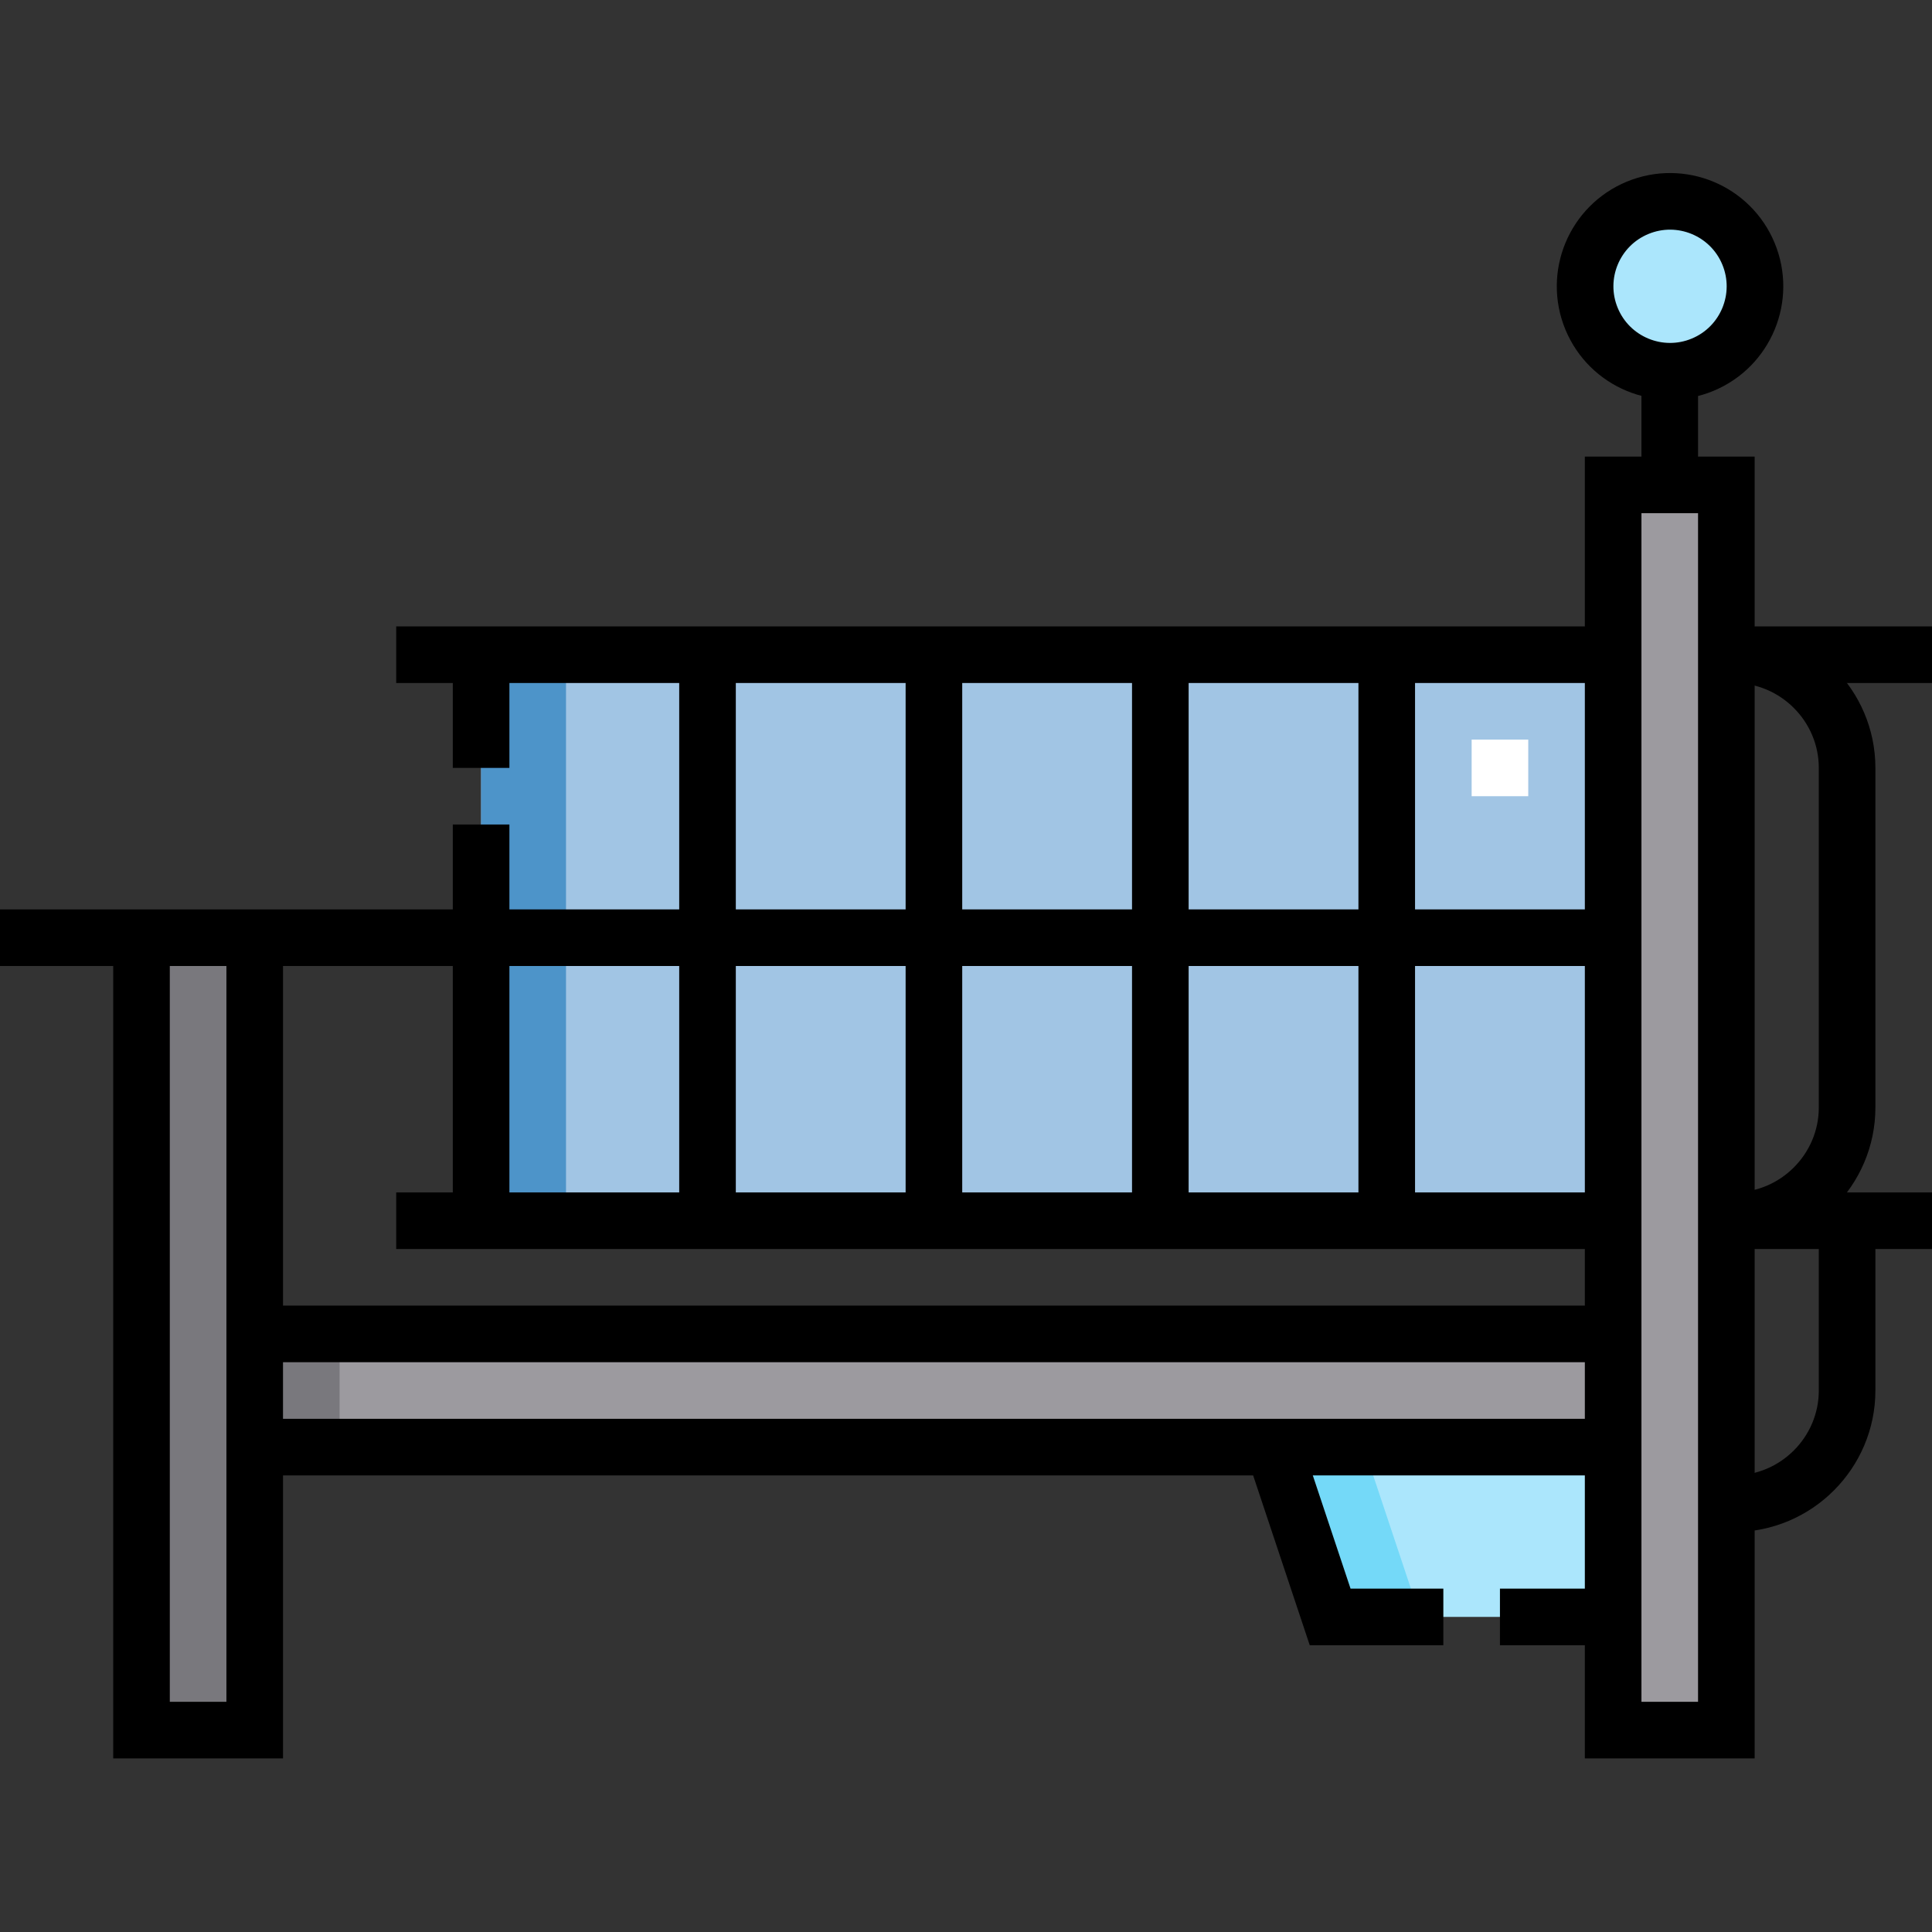
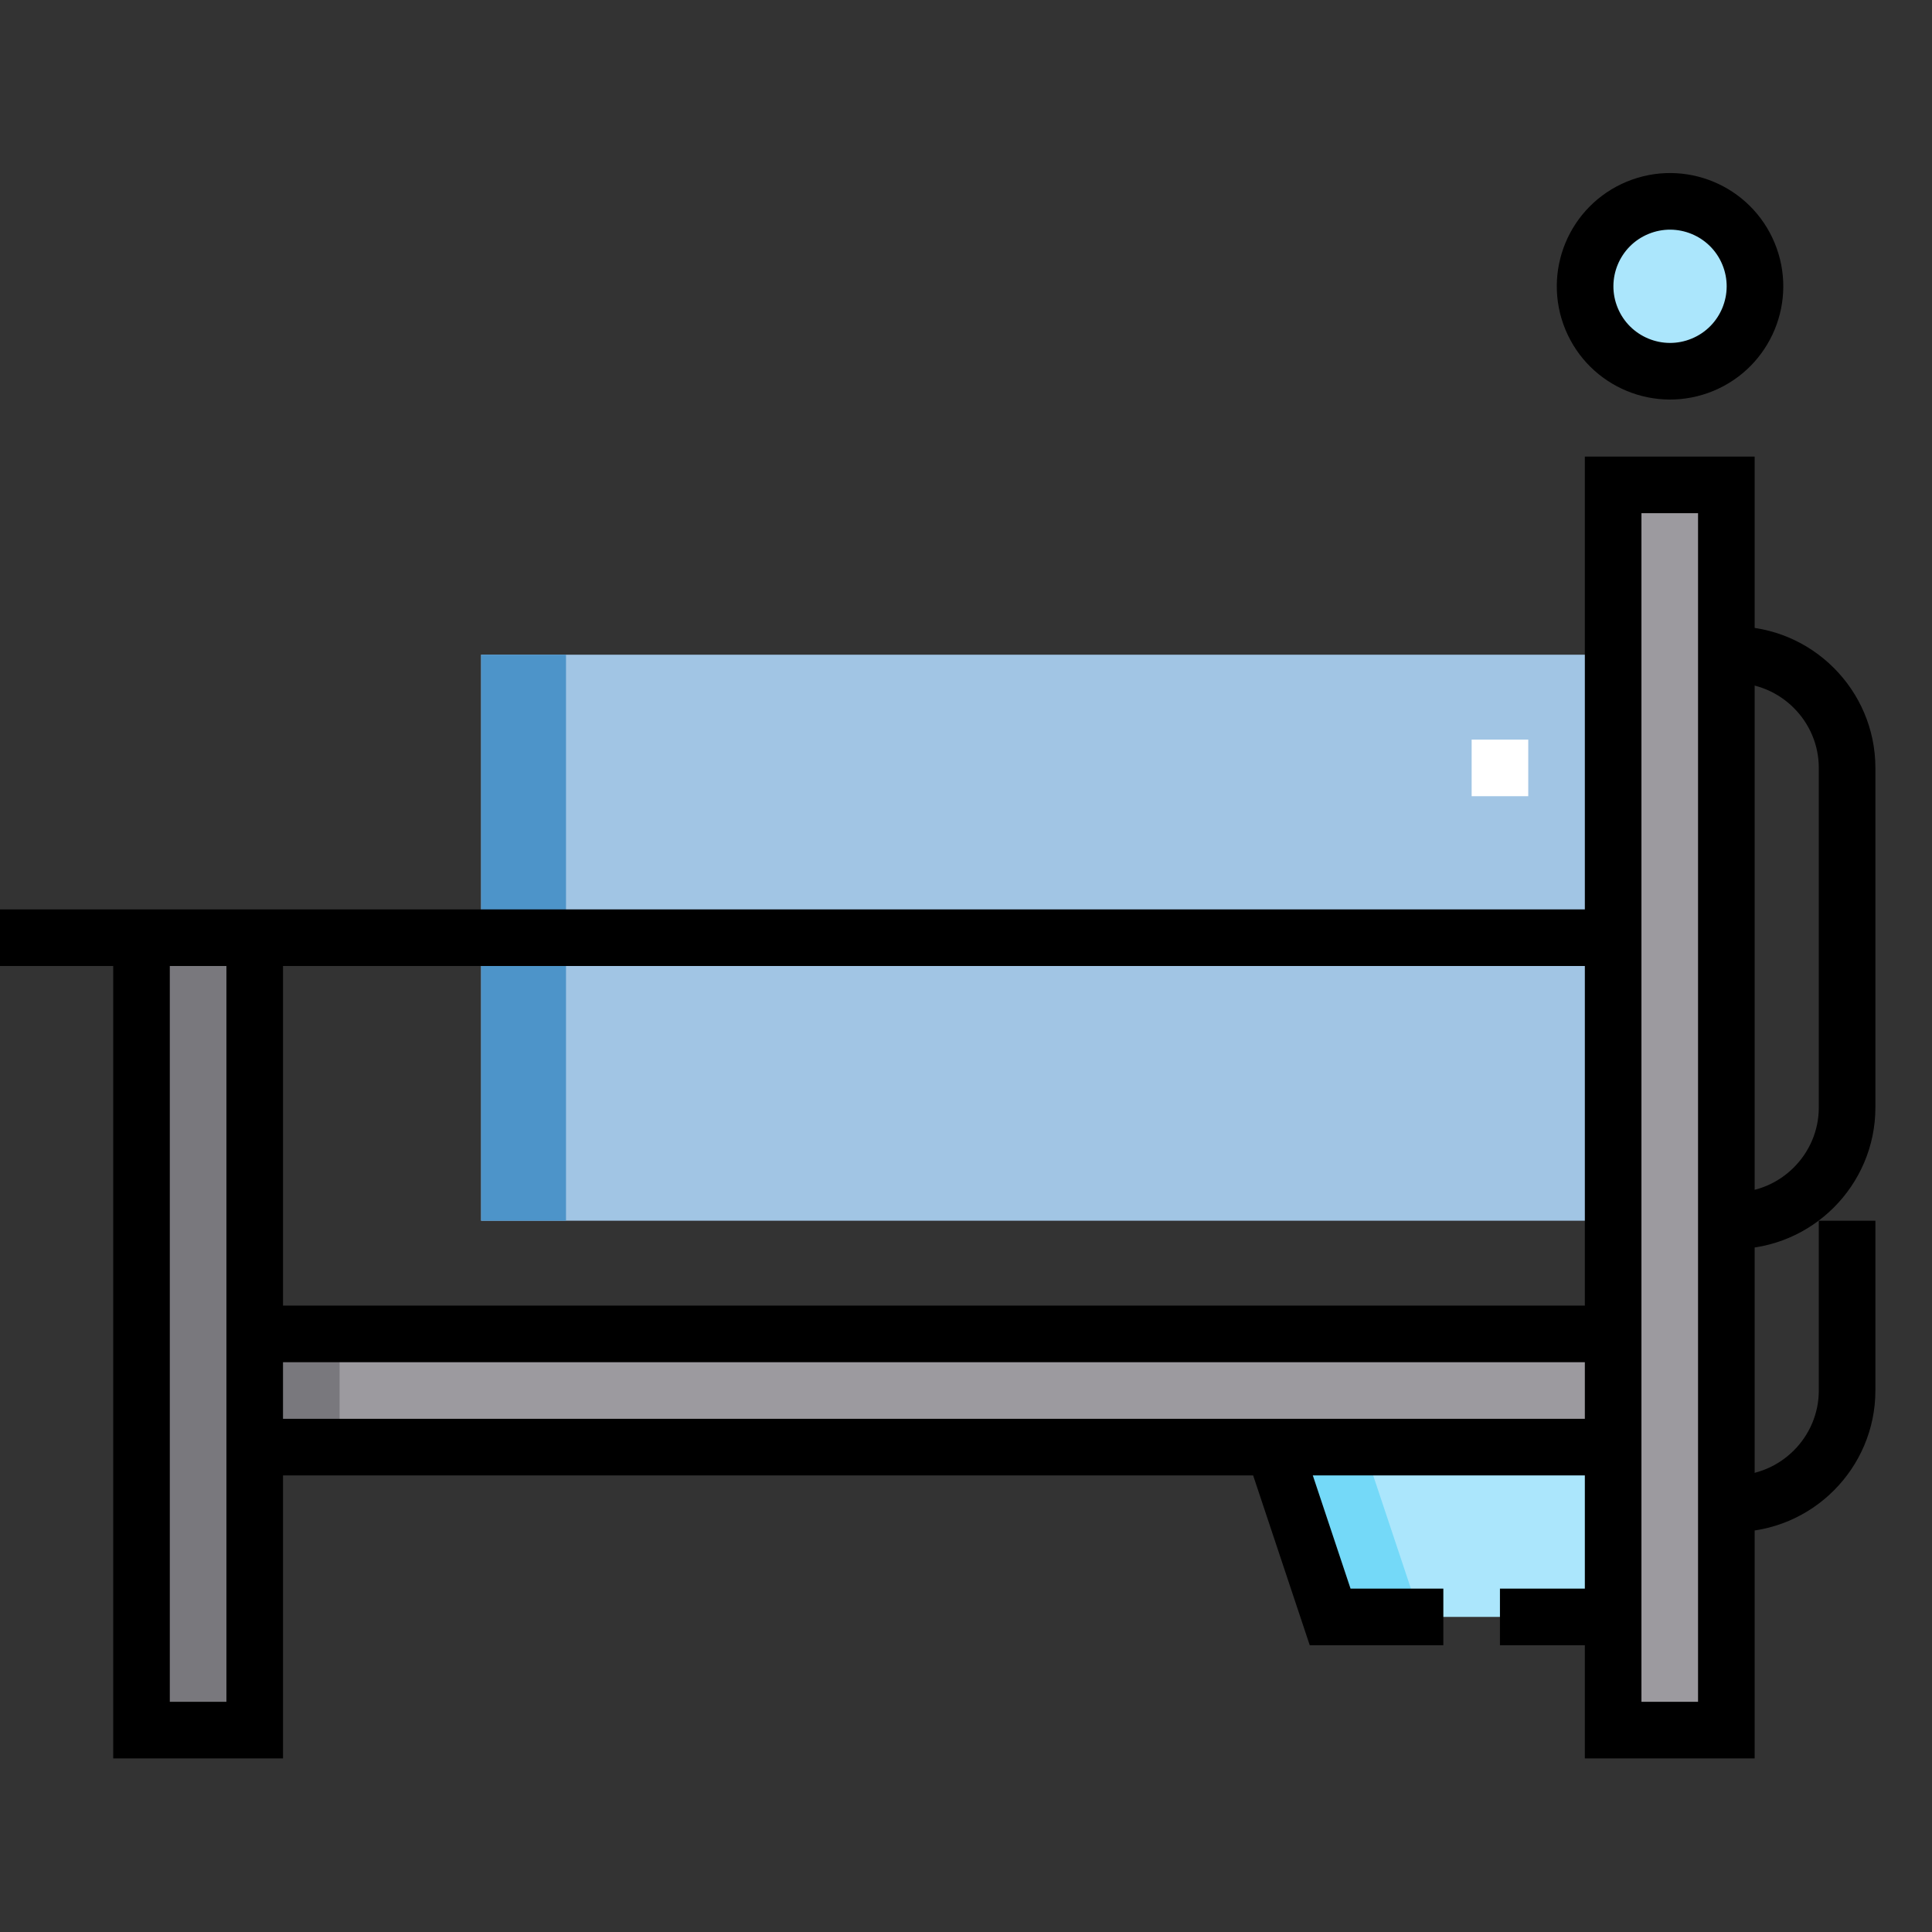
<svg xmlns="http://www.w3.org/2000/svg" version="1.1" id="Capa_1" x="0px" y="0px" viewBox="0 0 512 512" style="enable-background:new 0 0 512 512;" xml:space="preserve">
  <rect x="0" y="0" width="512" height="512" fill="#333333" stroke="none" />
  <g>
    <g>
      <rect x="127.498" y="173.502" style="fill-rule:evenodd;clip-rule:evenodd;fill:#A1C5E4;" width="300.003" height="149.998" />
      <polygon style="fill-rule:evenodd;clip-rule:evenodd;fill:#ABE6FC;" points="427.501,383.499 337.502,383.499 352.501,428.499 &#10;&#09;&#09;&#09;427.5,428.499 &#09;&#09;" />
      <circle style="fill-rule:evenodd;clip-rule:evenodd;fill:#ABE6FC;" cx="442.5" cy="76.002" r="22.5" />
      <rect x="67.5" y="353.499" style="fill-rule:evenodd;clip-rule:evenodd;fill:#9C9A9F;" width="360.001" height="30" />
      <rect x="67.5" y="353.499" style="fill-rule:evenodd;clip-rule:evenodd;fill:#79787D;" width="22.5" height="30" />
      <path style="fill-rule:evenodd;clip-rule:evenodd;fill:#9C9A9F;" d="M67.5,458.498V248.5h-30v209.997H67.5L67.5,458.498z&#10;&#09;&#09;&#09; M427.5,458.498h30V128.501h-30V458.498z" />
      <rect x="37.5" y="248.5" style="fill-rule:evenodd;clip-rule:evenodd;fill:#79787D;" width="22.5" height="209.997" />
      <rect x="127.498" y="173.502" style="fill-rule:evenodd;clip-rule:evenodd;fill:#4D94C9;" width="22.5" height="149.998" />
      <polygon style="fill-rule:evenodd;clip-rule:evenodd;fill:#74D9F8;" points="361.405,383.499 337.502,383.499 352.501,428.499 &#10;&#09;&#09;&#09;376.405,428.499 &#09;&#09;" />
      <line style="fill-rule:evenodd;clip-rule:evenodd;fill:none;stroke:#FFFFFF;stroke-width:15;stroke-miterlimit:22.926;" x1="390" y1="203.502" x2="405" y2="203.502" />
    </g>
    <g>
      <path style="fill-rule:evenodd;clip-rule:evenodd;fill:none;stroke:#000000;stroke-width:15;stroke-miterlimit:22.926;" d="&#10;&#09;&#09;&#09;M0,248.5h427.501 M67.5,353.499h360.001 M427.501,383.499H67.5" />
      <path style="fill-rule:evenodd;clip-rule:evenodd;fill:none;stroke:#000000;stroke-width:15;stroke-miterlimit:22.926;" d="&#10;&#09;&#09;&#09;M67.5,248.5v209.997h-30V248.5 M427.5,128.501h30v329.996h-30V128.501z" />
-       <path style="fill-rule:evenodd;clip-rule:evenodd;fill:none;stroke:#000000;stroke-width:15;stroke-miterlimit:22.926;" d="&#10;&#09;&#09;&#09;M367.5,173.502V323.5 M307.499,173.502V323.5 M247.499,173.502V323.5 M187.498,173.502V323.5 M127.498,323.5V218.501&#10;&#09;&#09;&#09; M127.498,203.501v-29.999" />
-       <path style="fill-rule:evenodd;clip-rule:evenodd;fill:none;stroke:#000000;stroke-width:15;stroke-miterlimit:22.926;" d="&#10;&#09;&#09;&#09;M104.998,173.502H427.5 M104.998,323.5H427.5 M457.5,323.5H512 M457.5,173.502H512" />
      <path style="fill-rule:evenodd;clip-rule:evenodd;fill:none;stroke:#000000;stroke-width:15;stroke-miterlimit:22.926;" d="&#10;&#09;&#09;&#09;M459.5,323.5c16.5,0,30-13.5,30-30v-89.998c0-16.5-13.5-30-30-30" />
      <ellipse transform="matrix(0.924 -0.383 0.383 0.924 4.599 175.123)" style="fill-rule:evenodd;clip-rule:evenodd;fill:none;stroke:#000000;stroke-width:15;stroke-miterlimit:22.926;" cx="442.5" cy="76.002" rx="22.5" ry="22.5" />
-       <line style="fill-rule:evenodd;clip-rule:evenodd;fill:none;stroke:#000000;stroke-width:15;stroke-miterlimit:22.926;" x1="442.5" y1="128.501" x2="442.5" y2="98.502" />
      <path style="fill-rule:evenodd;clip-rule:evenodd;fill:none;stroke:#000000;stroke-width:15;stroke-miterlimit:22.926;" d="&#10;&#09;&#09;&#09;M459.5,398.499c16.5,0,30-13.5,30-30V323.5" />
      <path style="fill-rule:evenodd;clip-rule:evenodd;fill:none;stroke:#000000;stroke-width:15;stroke-miterlimit:22.926;" d="&#10;&#09;&#09;&#09;M427.501,428.499h-30 M382.501,428.499h-30l-15-45" />
    </g>
  </g>
  <g>
</g>
  <g>
</g>
  <g>
</g>
  <g>
</g>
  <g>
</g>
  <g>
</g>
  <g>
</g>
  <g>
</g>
  <g>
</g>
  <g>
</g>
  <g>
</g>
  <g>
</g>
  <g>
</g>
  <g>
</g>
  <g>
</g>
</svg>